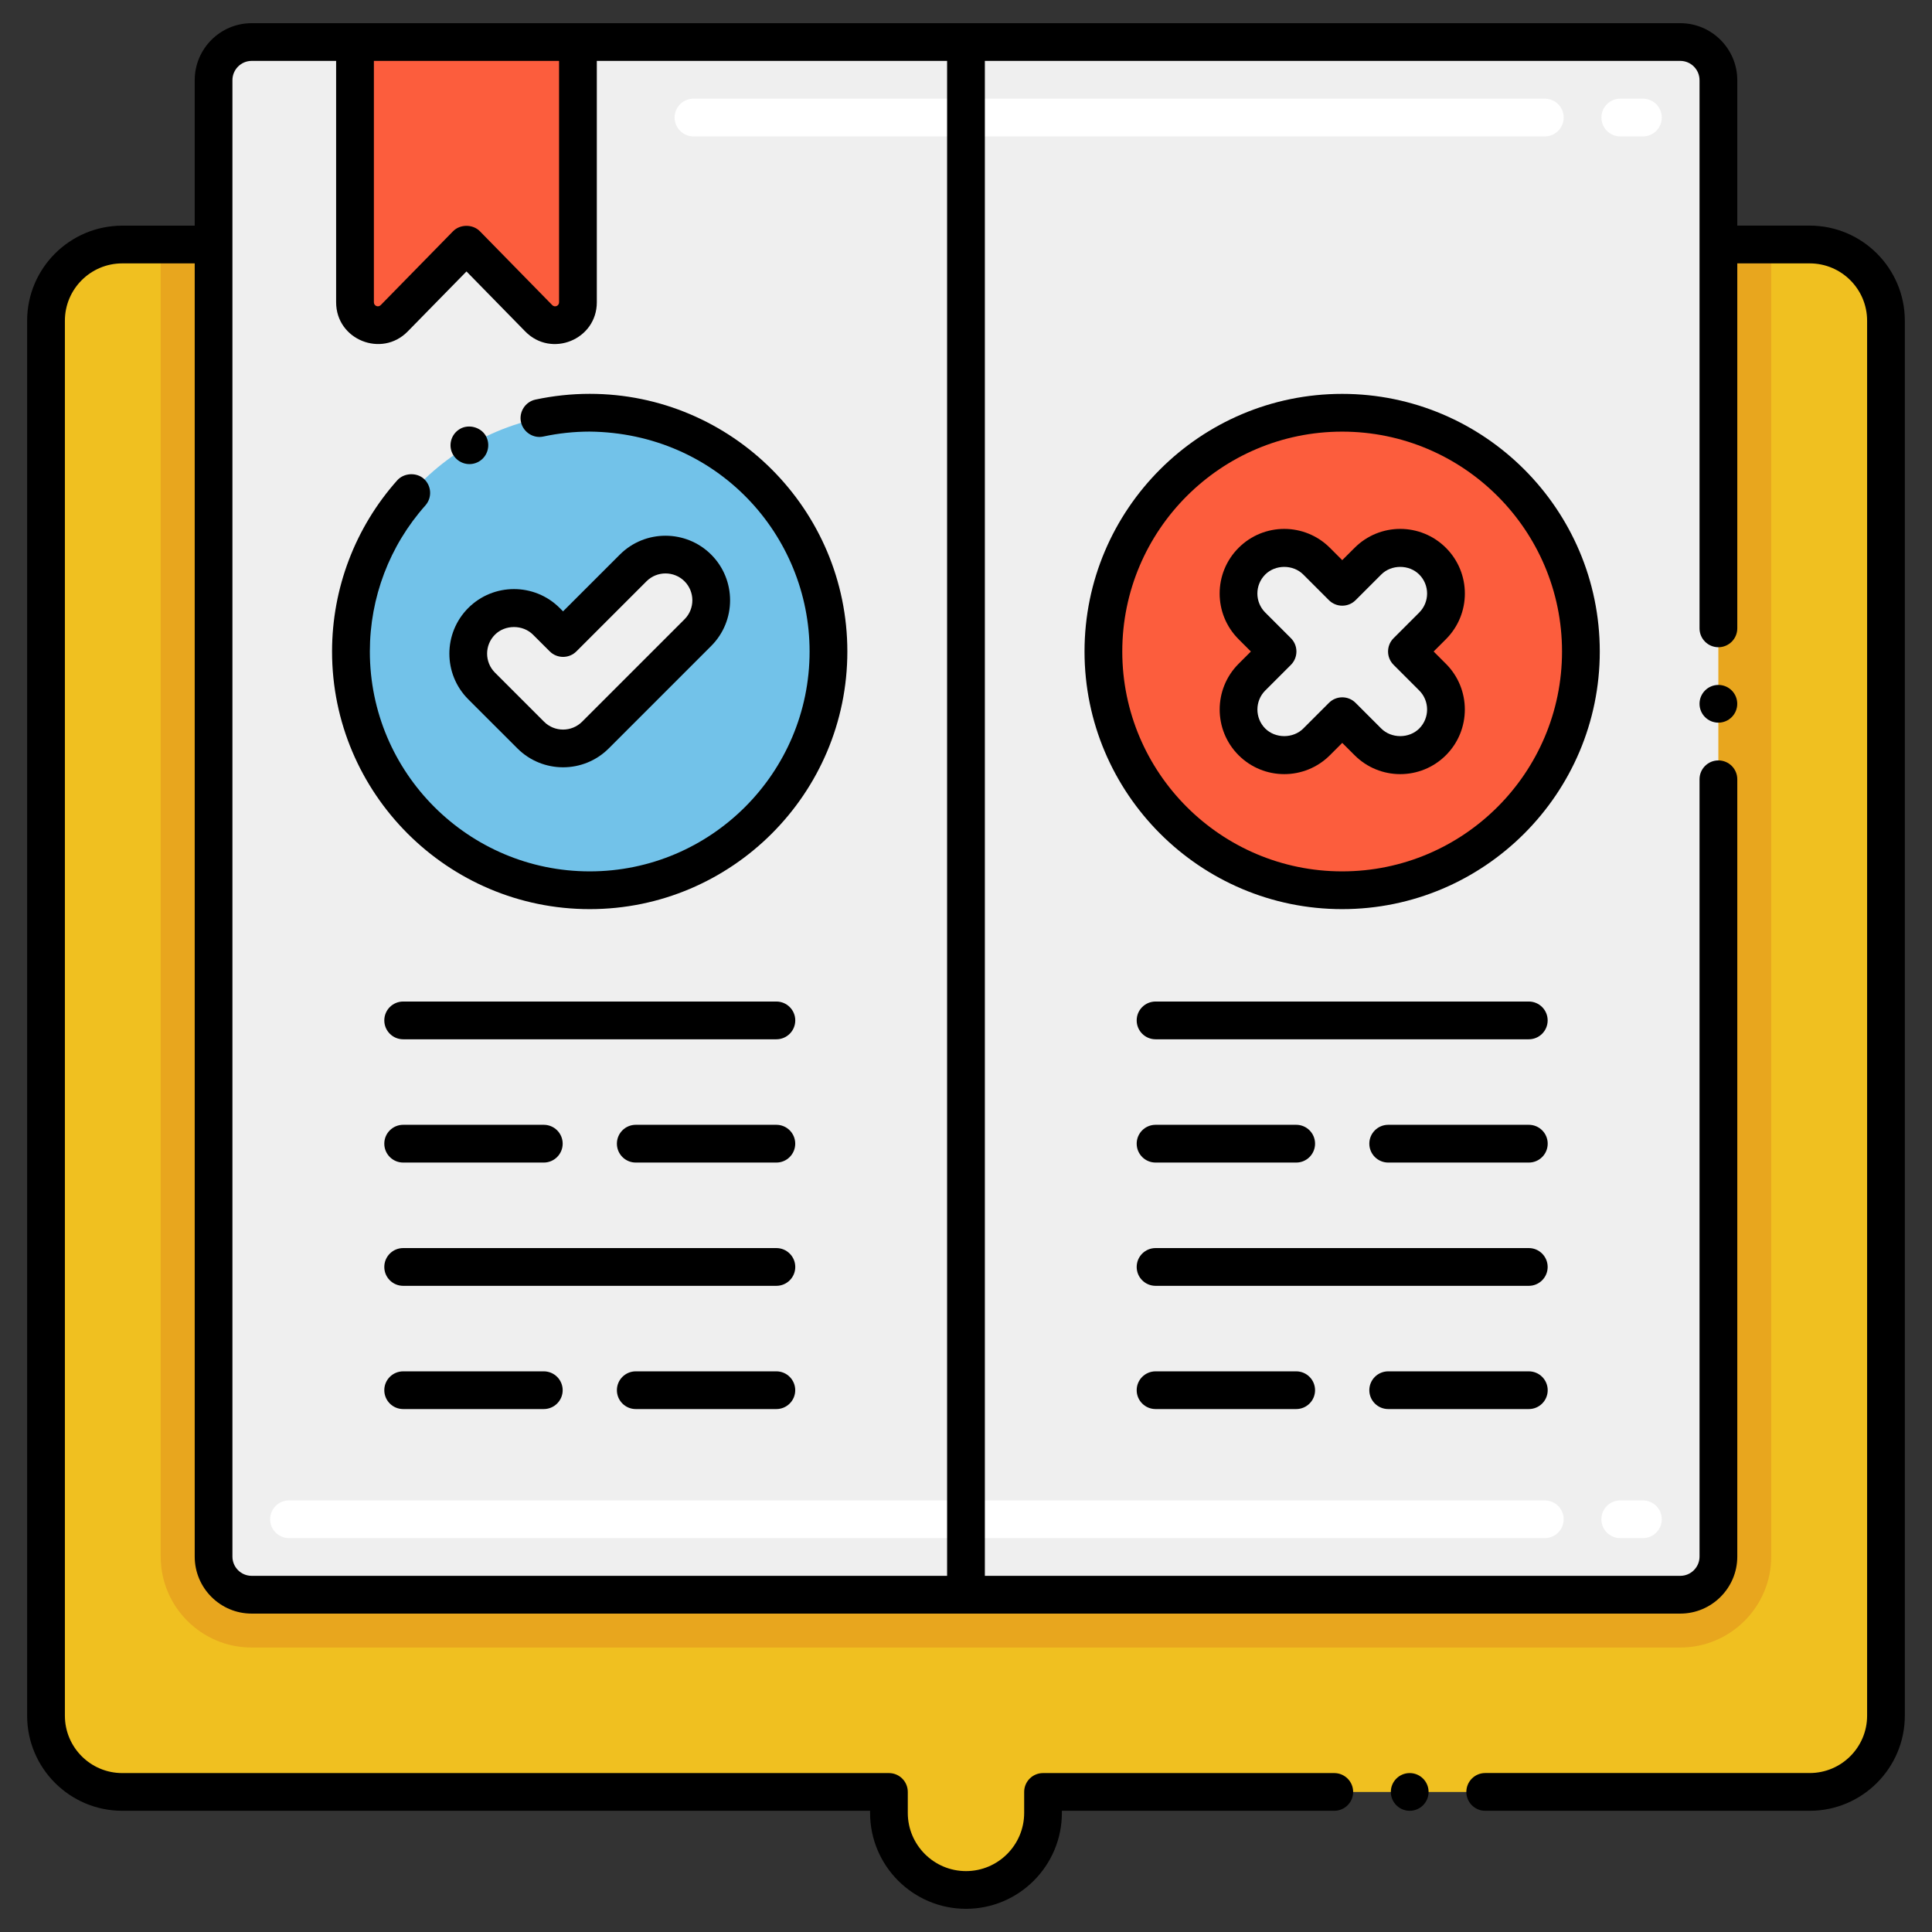
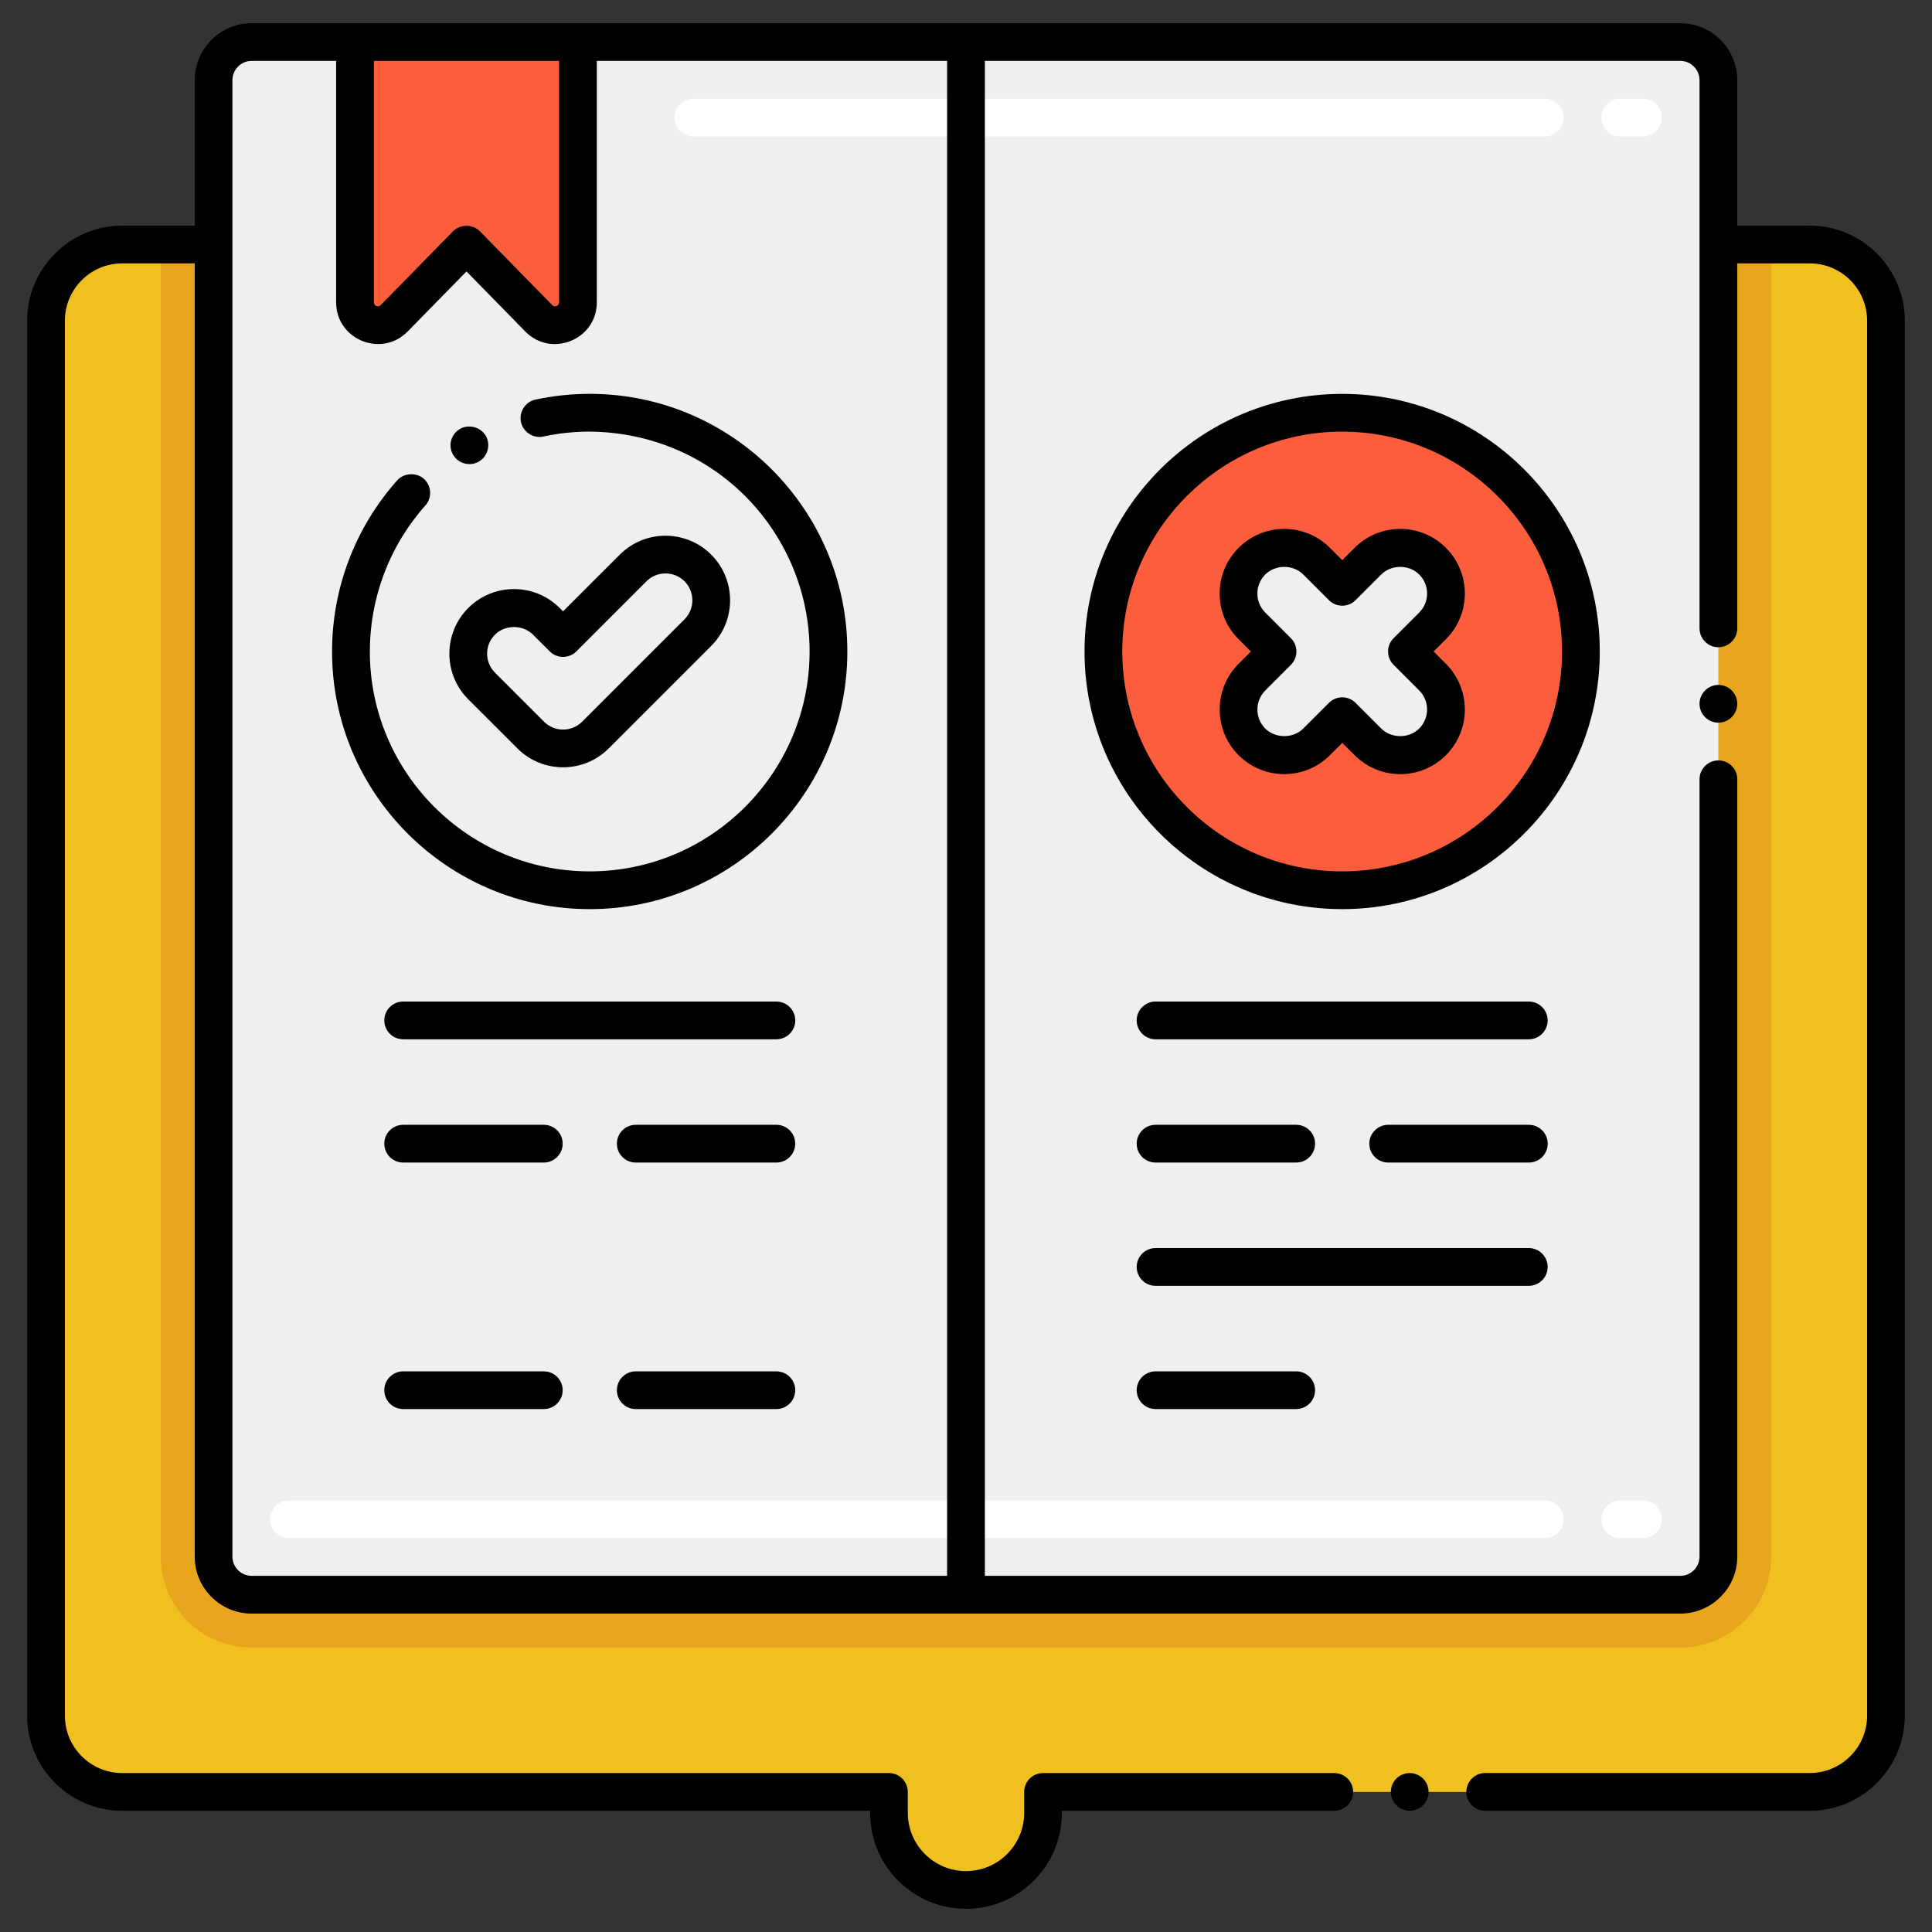
<svg xmlns="http://www.w3.org/2000/svg" width="46" height="46" viewBox="0 0 46 46" fill="none">
  <rect x="0" y="0" width="46" height="46" fill="#333333" stroke="none" />
  <g clip-path="url(#clip0_2902_4154)">
    <path d="M1.096 7.636V40.85C1.096 41.853 1.908 42.666 2.911 42.666H21.165V43.164C21.165 44.177 21.986 44.998 22.999 44.998C24.012 44.998 24.834 44.177 24.834 43.164V42.666H43.088C44.091 42.666 44.903 41.853 44.903 40.85V7.636C44.903 6.633 44.091 5.821 43.088 5.821H2.911C1.908 5.821 1.096 6.634 1.096 7.636Z" fill="#F0C020" />
    <path d="M42.172 5.821V37.062C42.172 38.257 41.199 39.227 40.006 39.227H5.991C4.798 39.227 3.826 38.257 3.826 37.062V5.821H42.172Z" fill="#E8A61E" />
    <path d="M5.084 1.909V37.062C5.084 37.563 5.49 37.97 5.991 37.97H40.006C40.507 37.97 40.913 37.563 40.913 37.062V1.909C40.913 1.408 40.507 1.001 40.006 1.001H5.991C5.49 1.001 5.084 1.408 5.084 1.909Z" fill="#EFEFEF" />
    <path d="M13.76 1.001V7.197C13.76 7.685 13.168 7.926 12.826 7.578L11.105 5.821L9.385 7.578C9.043 7.926 8.451 7.685 8.451 7.197V1.001H13.76Z" fill="#FC5D3D" />
-     <path d="M14.042 21.197C17.181 21.197 19.726 18.651 19.726 15.512C19.726 12.373 17.181 9.828 14.042 9.828C10.902 9.828 8.357 12.373 8.357 15.512C8.357 18.651 10.902 21.197 14.042 21.197Z" fill="#72C2E9" />
    <path d="M31.956 21.197C35.095 21.197 37.64 18.651 37.64 15.512C37.64 12.373 35.095 9.828 31.956 9.828C28.817 9.828 26.271 12.373 26.271 15.512C26.271 18.651 28.817 21.197 31.956 21.197Z" fill="#FC5D3D" />
    <path d="M12.636 17.502L11.467 16.333C11.042 15.908 11.042 15.219 11.467 14.793C11.893 14.368 12.582 14.368 13.008 14.793L13.406 15.192L15.075 13.523C15.5 13.098 16.19 13.098 16.615 13.523C17.04 13.948 17.04 14.638 16.615 15.063L14.176 17.502C13.751 17.927 13.062 17.927 12.636 17.502Z" fill="#EFEFEF" />
    <path d="M33.498 15.512L34.109 14.901C34.534 14.476 34.534 13.787 34.109 13.361C33.684 12.936 32.994 12.936 32.569 13.361L31.958 13.972L31.347 13.361C30.922 12.936 30.232 12.936 29.807 13.361C29.382 13.787 29.382 14.476 29.807 14.901L30.418 15.512L29.807 16.123C29.382 16.548 29.382 17.238 29.807 17.663C30.232 18.088 30.922 18.088 31.347 17.663L31.958 17.052L32.569 17.663C32.994 18.088 33.684 18.088 34.109 17.663C34.534 17.238 34.534 16.548 34.109 16.123L33.498 15.512Z" fill="#EFEFEF" />
    <path d="M39.117 3.248H38.578C38.33 3.248 38.129 3.046 38.129 2.798C38.129 2.55 38.33 2.349 38.578 2.349H39.117C39.365 2.349 39.566 2.55 39.566 2.798C39.566 3.046 39.365 3.248 39.117 3.248ZM36.781 3.248H16.512C16.264 3.248 16.062 3.046 16.062 2.798C16.062 2.55 16.264 2.349 16.512 2.349H36.781C37.029 2.349 37.23 2.55 37.23 2.798C37.23 3.046 37.029 3.248 36.781 3.248Z" fill="white" />
    <path d="M39.116 36.622H38.577C38.329 36.622 38.128 36.421 38.128 36.173C38.128 35.925 38.329 35.724 38.577 35.724H39.116C39.365 35.724 39.566 35.925 39.566 36.173C39.566 36.421 39.365 36.622 39.116 36.622ZM36.781 36.622H6.881C6.633 36.622 6.432 36.421 6.432 36.173C6.432 35.925 6.633 35.724 6.881 35.724H36.781C37.029 35.724 37.23 35.925 37.23 36.173C37.23 36.421 37.029 36.622 36.781 36.622Z" fill="white" />
    <path d="M45.353 40.85V7.636C45.353 6.388 44.337 5.372 43.089 5.372H41.364V1.908C41.364 1.167 40.759 0.552 40.007 0.552H5.992C5.244 0.552 4.636 1.161 4.636 1.909V5.373H2.911C1.662 5.373 0.646 6.388 0.646 7.637V40.85C0.646 42.099 1.662 43.114 2.911 43.114H20.716V43.164C20.716 44.424 21.74 45.448 23 45.448C24.259 45.448 25.283 44.424 25.283 43.164V43.114H31.768C32.016 43.114 32.218 42.913 32.218 42.665C32.218 42.417 32.016 42.216 31.768 42.216H24.834C24.586 42.216 24.385 42.417 24.385 42.665V43.164C24.385 43.928 23.764 44.55 23 44.55C22.236 44.55 21.614 43.928 21.614 43.164V42.665C21.614 42.417 21.413 42.216 21.165 42.216H2.911C2.157 42.216 1.545 41.603 1.545 40.85V7.636C1.545 6.883 2.157 6.271 2.911 6.271H4.636V37.062C4.636 37.81 5.244 38.419 5.992 38.419H40.007C40.754 38.419 41.364 37.81 41.364 37.062V18.554C41.364 18.306 41.162 18.105 40.914 18.105C40.666 18.105 40.465 18.306 40.465 18.554C40.465 33.211 40.465 37.336 40.465 37.062C40.465 37.315 40.259 37.52 40.007 37.52H23.449V1.45H40.007C40.257 1.45 40.465 1.653 40.465 1.911V14.96C40.465 15.209 40.666 15.41 40.914 15.41C41.162 15.41 41.364 15.209 41.364 14.96V6.271H43.089C43.842 6.271 44.455 6.883 44.455 7.636V40.85C44.455 41.603 43.842 42.215 43.089 42.215H35.362C35.114 42.215 34.913 42.417 34.913 42.665C34.913 42.913 35.114 43.114 35.362 43.114H43.089C44.337 43.114 45.353 42.098 45.353 40.85ZM8.902 1.45H13.311V7.197C13.311 7.284 13.209 7.326 13.148 7.264L11.427 5.507C11.258 5.334 10.954 5.334 10.786 5.507L9.065 7.264C9.004 7.326 8.902 7.283 8.902 7.197V1.45ZM22.55 37.52H5.992C5.74 37.52 5.534 37.315 5.534 37.062V1.909C5.534 1.656 5.74 1.45 5.992 1.45H8.003V7.197C8.003 8.091 9.089 8.524 9.707 7.892L11.107 6.463L12.506 7.892C13.128 8.527 14.21 8.087 14.21 7.197V1.45H22.55V37.52Z" fill="black" />
    <path d="M33.565 43.114C33.812 43.114 34.014 42.913 34.014 42.665C34.014 42.417 33.812 42.216 33.565 42.216C33.316 42.216 33.115 42.417 33.115 42.665C33.115 42.913 33.316 43.114 33.565 43.114Z" fill="black" />
    <path d="M14.041 9.377C13.606 9.377 13.171 9.424 12.749 9.514C12.503 9.567 12.353 9.812 12.404 10.048C12.457 10.293 12.705 10.447 12.938 10.393H12.939C13.297 10.316 13.665 10.277 14.035 10.276C17.074 10.307 19.276 12.738 19.276 15.512C19.276 18.399 16.928 20.747 14.041 20.747C11.16 20.747 8.806 18.406 8.806 15.512C8.806 14.227 9.275 12.993 10.129 12.033C10.292 11.848 10.276 11.566 10.091 11.399C9.913 11.241 9.615 11.259 9.457 11.437C8.458 12.56 7.906 14.006 7.906 15.512C7.906 18.892 10.658 21.646 14.041 21.646C17.423 21.646 20.175 18.894 20.175 15.512C20.175 12.132 17.423 9.377 14.041 9.377Z" fill="black" />
    <path d="M11.403 10.989C11.617 10.863 11.688 10.588 11.565 10.374C11.444 10.168 11.157 10.092 10.95 10.213C10.948 10.213 10.948 10.213 10.948 10.215C10.733 10.341 10.664 10.618 10.788 10.827C10.914 11.039 11.185 11.115 11.403 10.989Z" fill="black" />
    <path d="M31.956 9.378C28.574 9.378 25.822 12.13 25.822 15.512C25.822 18.894 28.574 21.646 31.956 21.646C35.338 21.646 38.09 18.894 38.09 15.512C38.09 12.13 35.338 9.378 31.956 9.378ZM31.956 20.747C29.069 20.747 26.721 18.399 26.721 15.512C26.721 12.626 29.069 10.277 31.956 10.277C34.843 10.277 37.191 12.625 37.191 15.512C37.191 18.399 34.843 20.747 31.956 20.747Z" fill="black" />
    <path d="M12.319 17.819C12.919 18.419 13.895 18.419 14.494 17.819L16.933 15.38C17.533 14.781 17.533 13.805 16.933 13.205C16.333 12.606 15.357 12.605 14.758 13.205L13.406 14.556L13.325 14.475C12.726 13.876 11.75 13.876 11.15 14.475C10.549 15.076 10.549 16.05 11.15 16.651L12.319 17.819ZM11.785 15.111C12.027 14.869 12.448 14.869 12.69 15.111L13.089 15.509C13.264 15.684 13.549 15.684 13.724 15.509L15.393 13.84C15.642 13.591 16.048 13.591 16.298 13.84C16.547 14.09 16.547 14.496 16.298 14.745L13.859 17.184C13.609 17.433 13.203 17.433 12.954 17.184L11.785 16.015C11.536 15.766 11.535 15.361 11.785 15.111Z" fill="black" />
    <path d="M34.427 13.044C33.826 12.443 32.852 12.442 32.252 13.044L31.958 13.337L31.665 13.044C31.064 12.443 30.091 12.442 29.49 13.044C28.889 13.645 28.889 14.618 29.49 15.219L29.783 15.512L29.49 15.805C28.89 16.405 28.89 17.381 29.49 17.981C30.091 18.582 31.064 18.582 31.665 17.981L31.958 17.688L32.252 17.981C32.852 18.582 33.826 18.582 34.427 17.981C35.027 17.381 35.027 16.405 34.427 15.805L34.134 15.512L34.427 15.219C35.028 14.618 35.028 13.645 34.427 13.044ZM33.181 15.83L33.791 16.44C34.041 16.69 34.041 17.096 33.791 17.346C33.55 17.587 33.129 17.587 32.887 17.346L32.276 16.735C32.101 16.559 31.816 16.559 31.641 16.735L31.03 17.346C30.788 17.587 30.367 17.587 30.125 17.346C29.876 17.096 29.876 16.69 30.125 16.441L30.736 15.83C30.911 15.654 30.911 15.37 30.736 15.195L30.125 14.584C29.875 14.334 29.875 13.929 30.125 13.679C30.367 13.437 30.788 13.437 31.03 13.679L31.641 14.29C31.816 14.465 32.101 14.465 32.276 14.29L32.887 13.679C33.128 13.437 33.55 13.437 33.791 13.679C34.041 13.929 34.041 14.334 33.791 14.584L33.181 15.194C33.005 15.37 33.005 15.654 33.181 15.83Z" fill="black" />
    <path d="M18.485 23.846H9.6C9.351 23.846 9.15 24.047 9.15 24.295C9.15 24.544 9.351 24.745 9.6 24.745H18.485C18.734 24.745 18.935 24.544 18.935 24.295C18.935 24.047 18.733 23.846 18.485 23.846Z" fill="black" />
    <path d="M9.6 27.68H12.947C13.195 27.68 13.397 27.479 13.397 27.23C13.397 26.982 13.195 26.781 12.947 26.781H9.6C9.351 26.781 9.15 26.982 9.15 27.23C9.15 27.479 9.351 27.68 9.6 27.68Z" fill="black" />
    <path d="M18.485 26.781H15.137C14.889 26.781 14.688 26.982 14.688 27.23C14.688 27.479 14.889 27.68 15.137 27.68H18.485C18.733 27.68 18.934 27.479 18.934 27.23C18.934 26.982 18.733 26.781 18.485 26.781Z" fill="black" />
-     <path d="M18.485 29.716H9.6C9.351 29.716 9.15 29.917 9.15 30.166C9.15 30.414 9.351 30.615 9.6 30.615H18.485C18.734 30.615 18.935 30.414 18.935 30.166C18.935 29.917 18.733 29.716 18.485 29.716Z" fill="black" />
    <path d="M12.947 32.651H9.6C9.351 32.651 9.15 32.852 9.15 33.1C9.15 33.348 9.351 33.549 9.6 33.549H12.947C13.195 33.549 13.397 33.348 13.397 33.1C13.397 32.852 13.195 32.651 12.947 32.651Z" fill="black" />
    <path d="M18.485 32.651H15.137C14.889 32.651 14.688 32.852 14.688 33.1C14.688 33.348 14.889 33.549 15.137 33.549H18.485C18.733 33.549 18.934 33.348 18.934 33.1C18.934 32.852 18.733 32.651 18.485 32.651Z" fill="black" />
    <path d="M36.4 23.846H27.514C27.265 23.846 27.064 24.047 27.064 24.295C27.064 24.544 27.265 24.745 27.514 24.745H36.4C36.648 24.745 36.849 24.544 36.849 24.295C36.849 24.047 36.648 23.846 36.4 23.846Z" fill="black" />
    <path d="M27.514 27.68H30.862C31.11 27.68 31.311 27.479 31.311 27.23C31.311 26.982 31.11 26.781 30.862 26.781H27.514C27.265 26.781 27.064 26.982 27.064 27.23C27.064 27.479 27.265 27.68 27.514 27.68Z" fill="black" />
    <path d="M36.401 26.781H33.053C32.805 26.781 32.603 26.982 32.603 27.23C32.603 27.479 32.805 27.68 33.053 27.68H36.401C36.649 27.68 36.85 27.479 36.85 27.23C36.85 26.982 36.649 26.781 36.401 26.781Z" fill="black" />
    <path d="M36.4 29.716H27.514C27.265 29.716 27.064 29.917 27.064 30.166C27.064 30.414 27.265 30.615 27.514 30.615H36.4C36.648 30.615 36.849 30.414 36.849 30.166C36.849 29.917 36.648 29.716 36.4 29.716Z" fill="black" />
    <path d="M27.514 32.651C27.265 32.651 27.064 32.852 27.064 33.1C27.064 33.348 27.265 33.549 27.514 33.549H30.862C31.11 33.549 31.311 33.348 31.311 33.1C31.311 32.852 31.11 32.651 30.862 32.651H27.514Z" fill="black" />
-     <path d="M36.401 32.651H33.053C32.805 32.651 32.603 32.852 32.603 33.1C32.603 33.348 32.805 33.549 33.053 33.549H36.401C36.649 33.549 36.85 33.348 36.85 33.1C36.85 32.852 36.649 32.651 36.401 32.651Z" fill="black" />
    <path d="M40.914 17.206C41.162 17.206 41.363 17.005 41.363 16.757C41.363 16.509 41.162 16.308 40.914 16.308C40.666 16.308 40.465 16.509 40.465 16.757C40.465 17.005 40.666 17.206 40.914 17.206Z" fill="black" />
  </g>
  <defs>
    <clipPath id="clip0_2902_4154">
      <rect width="46" height="46" fill="white" />
    </clipPath>
  </defs>
</svg>